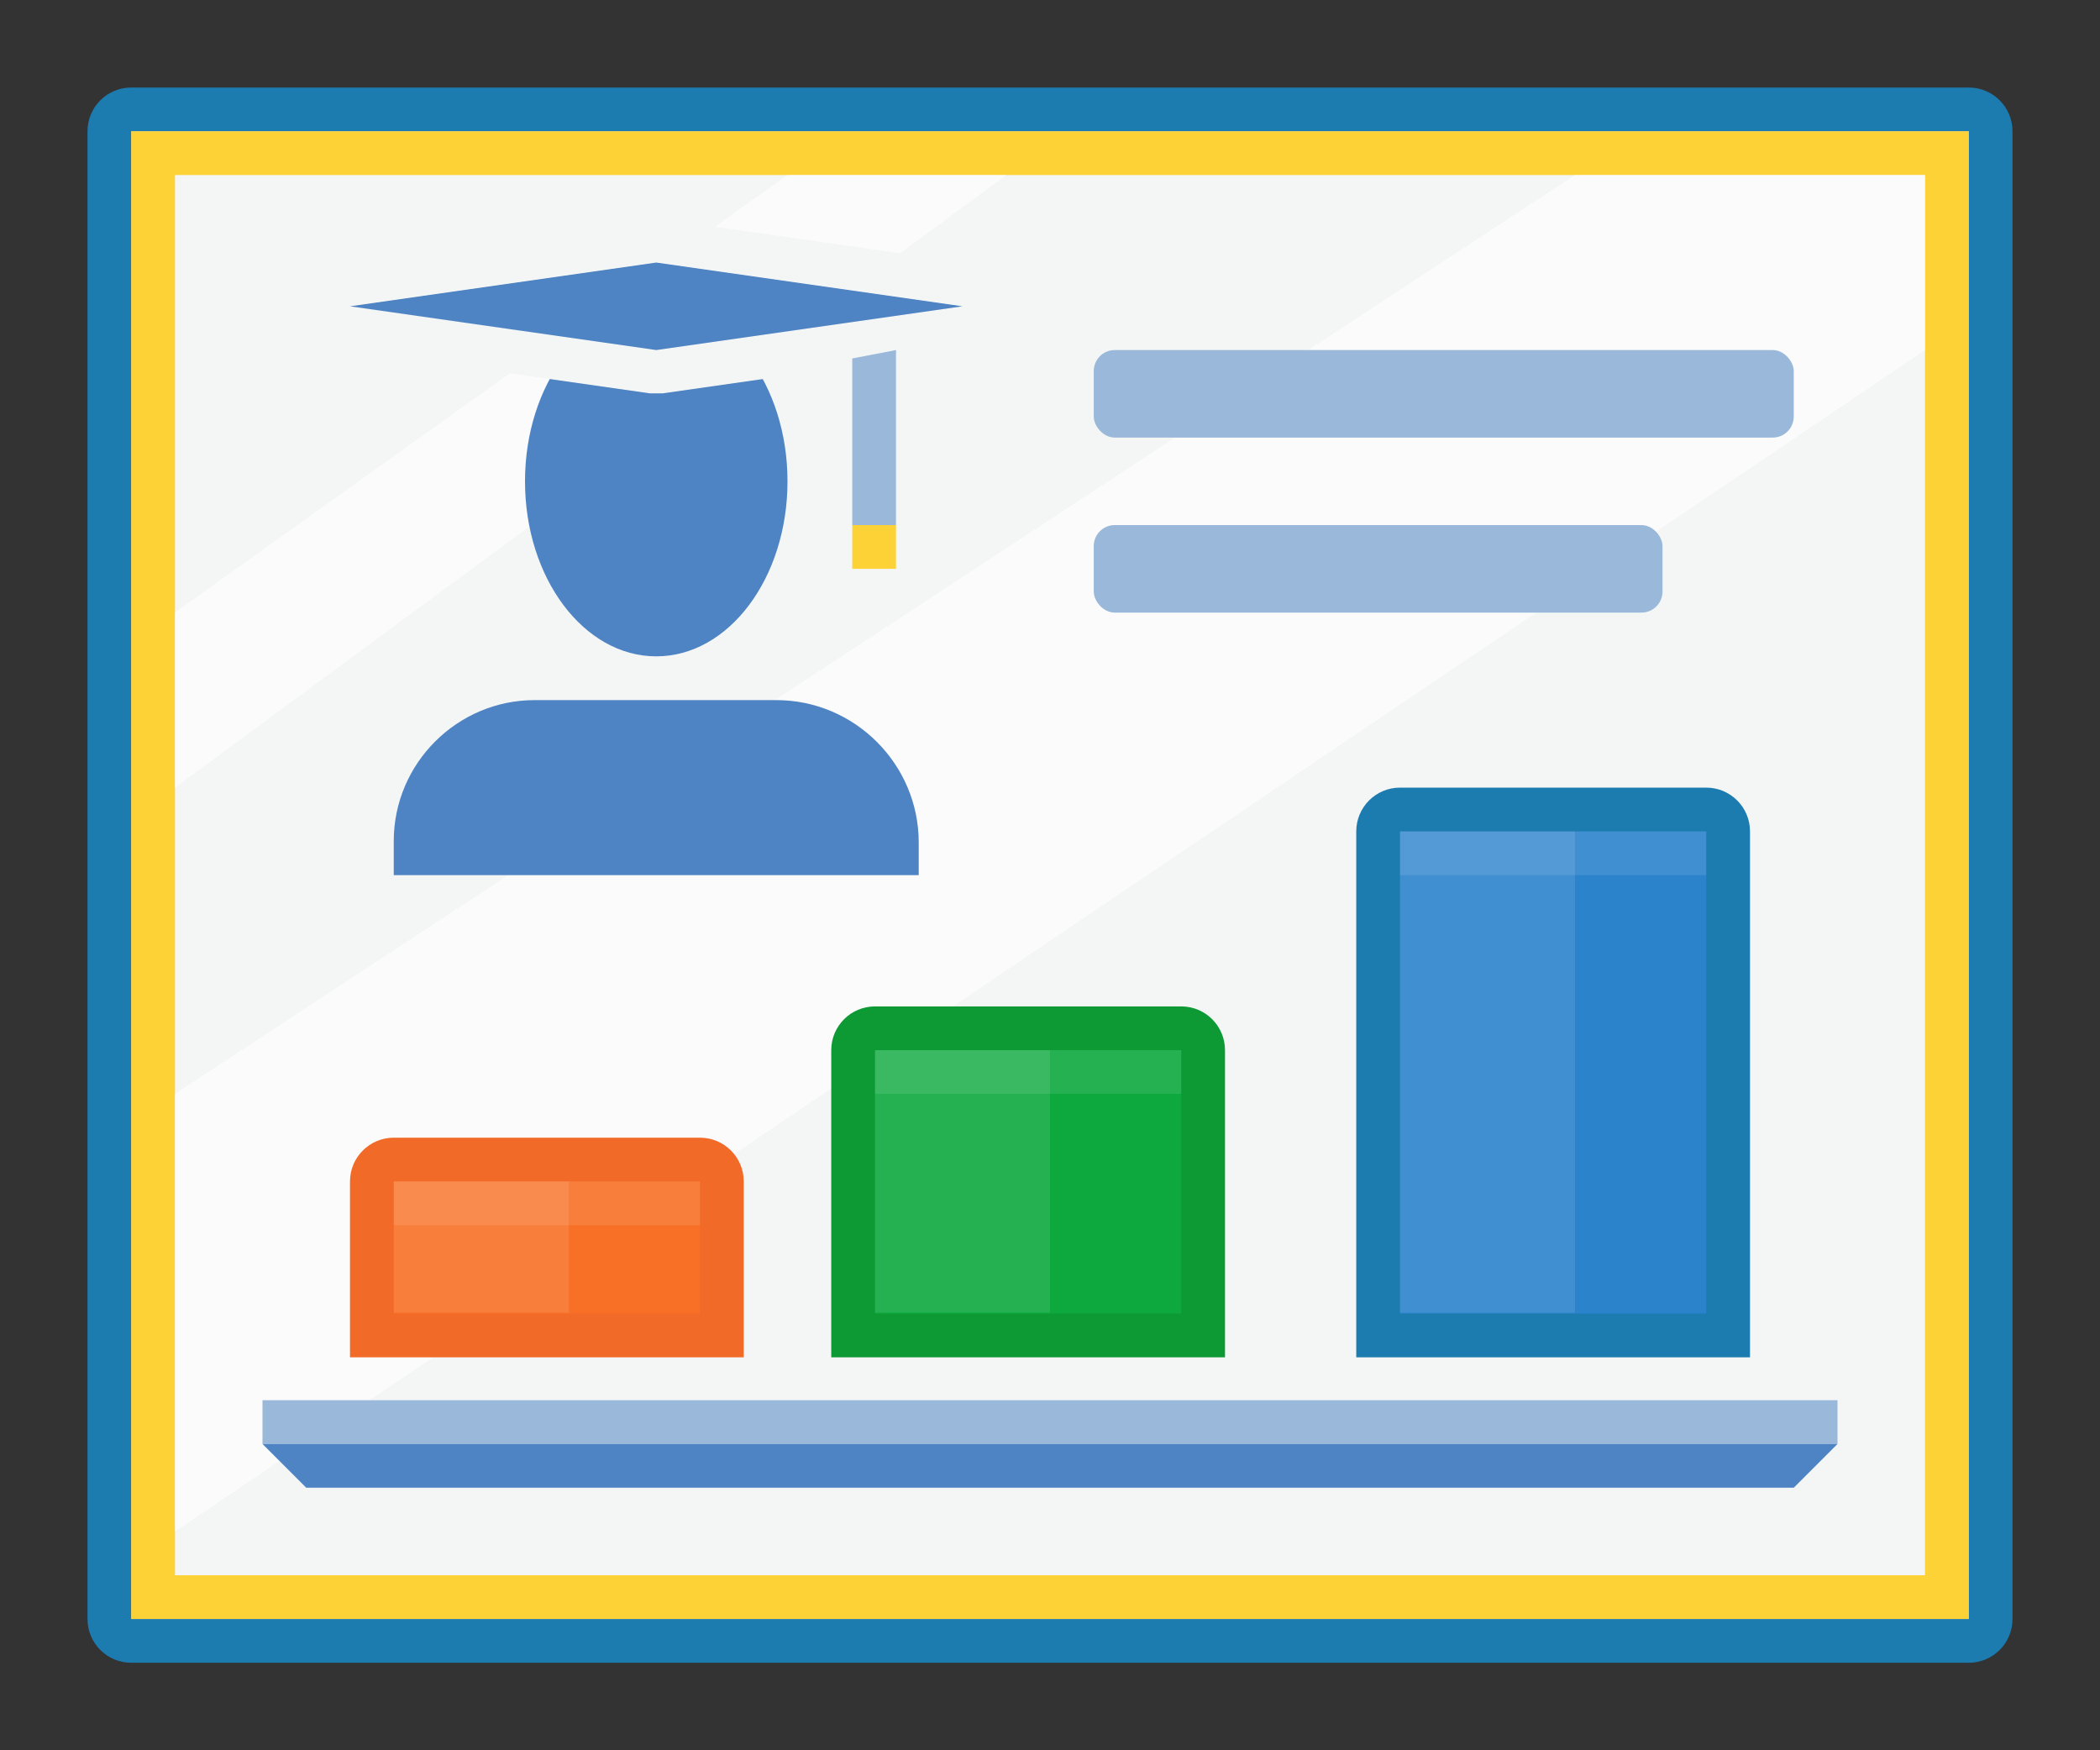
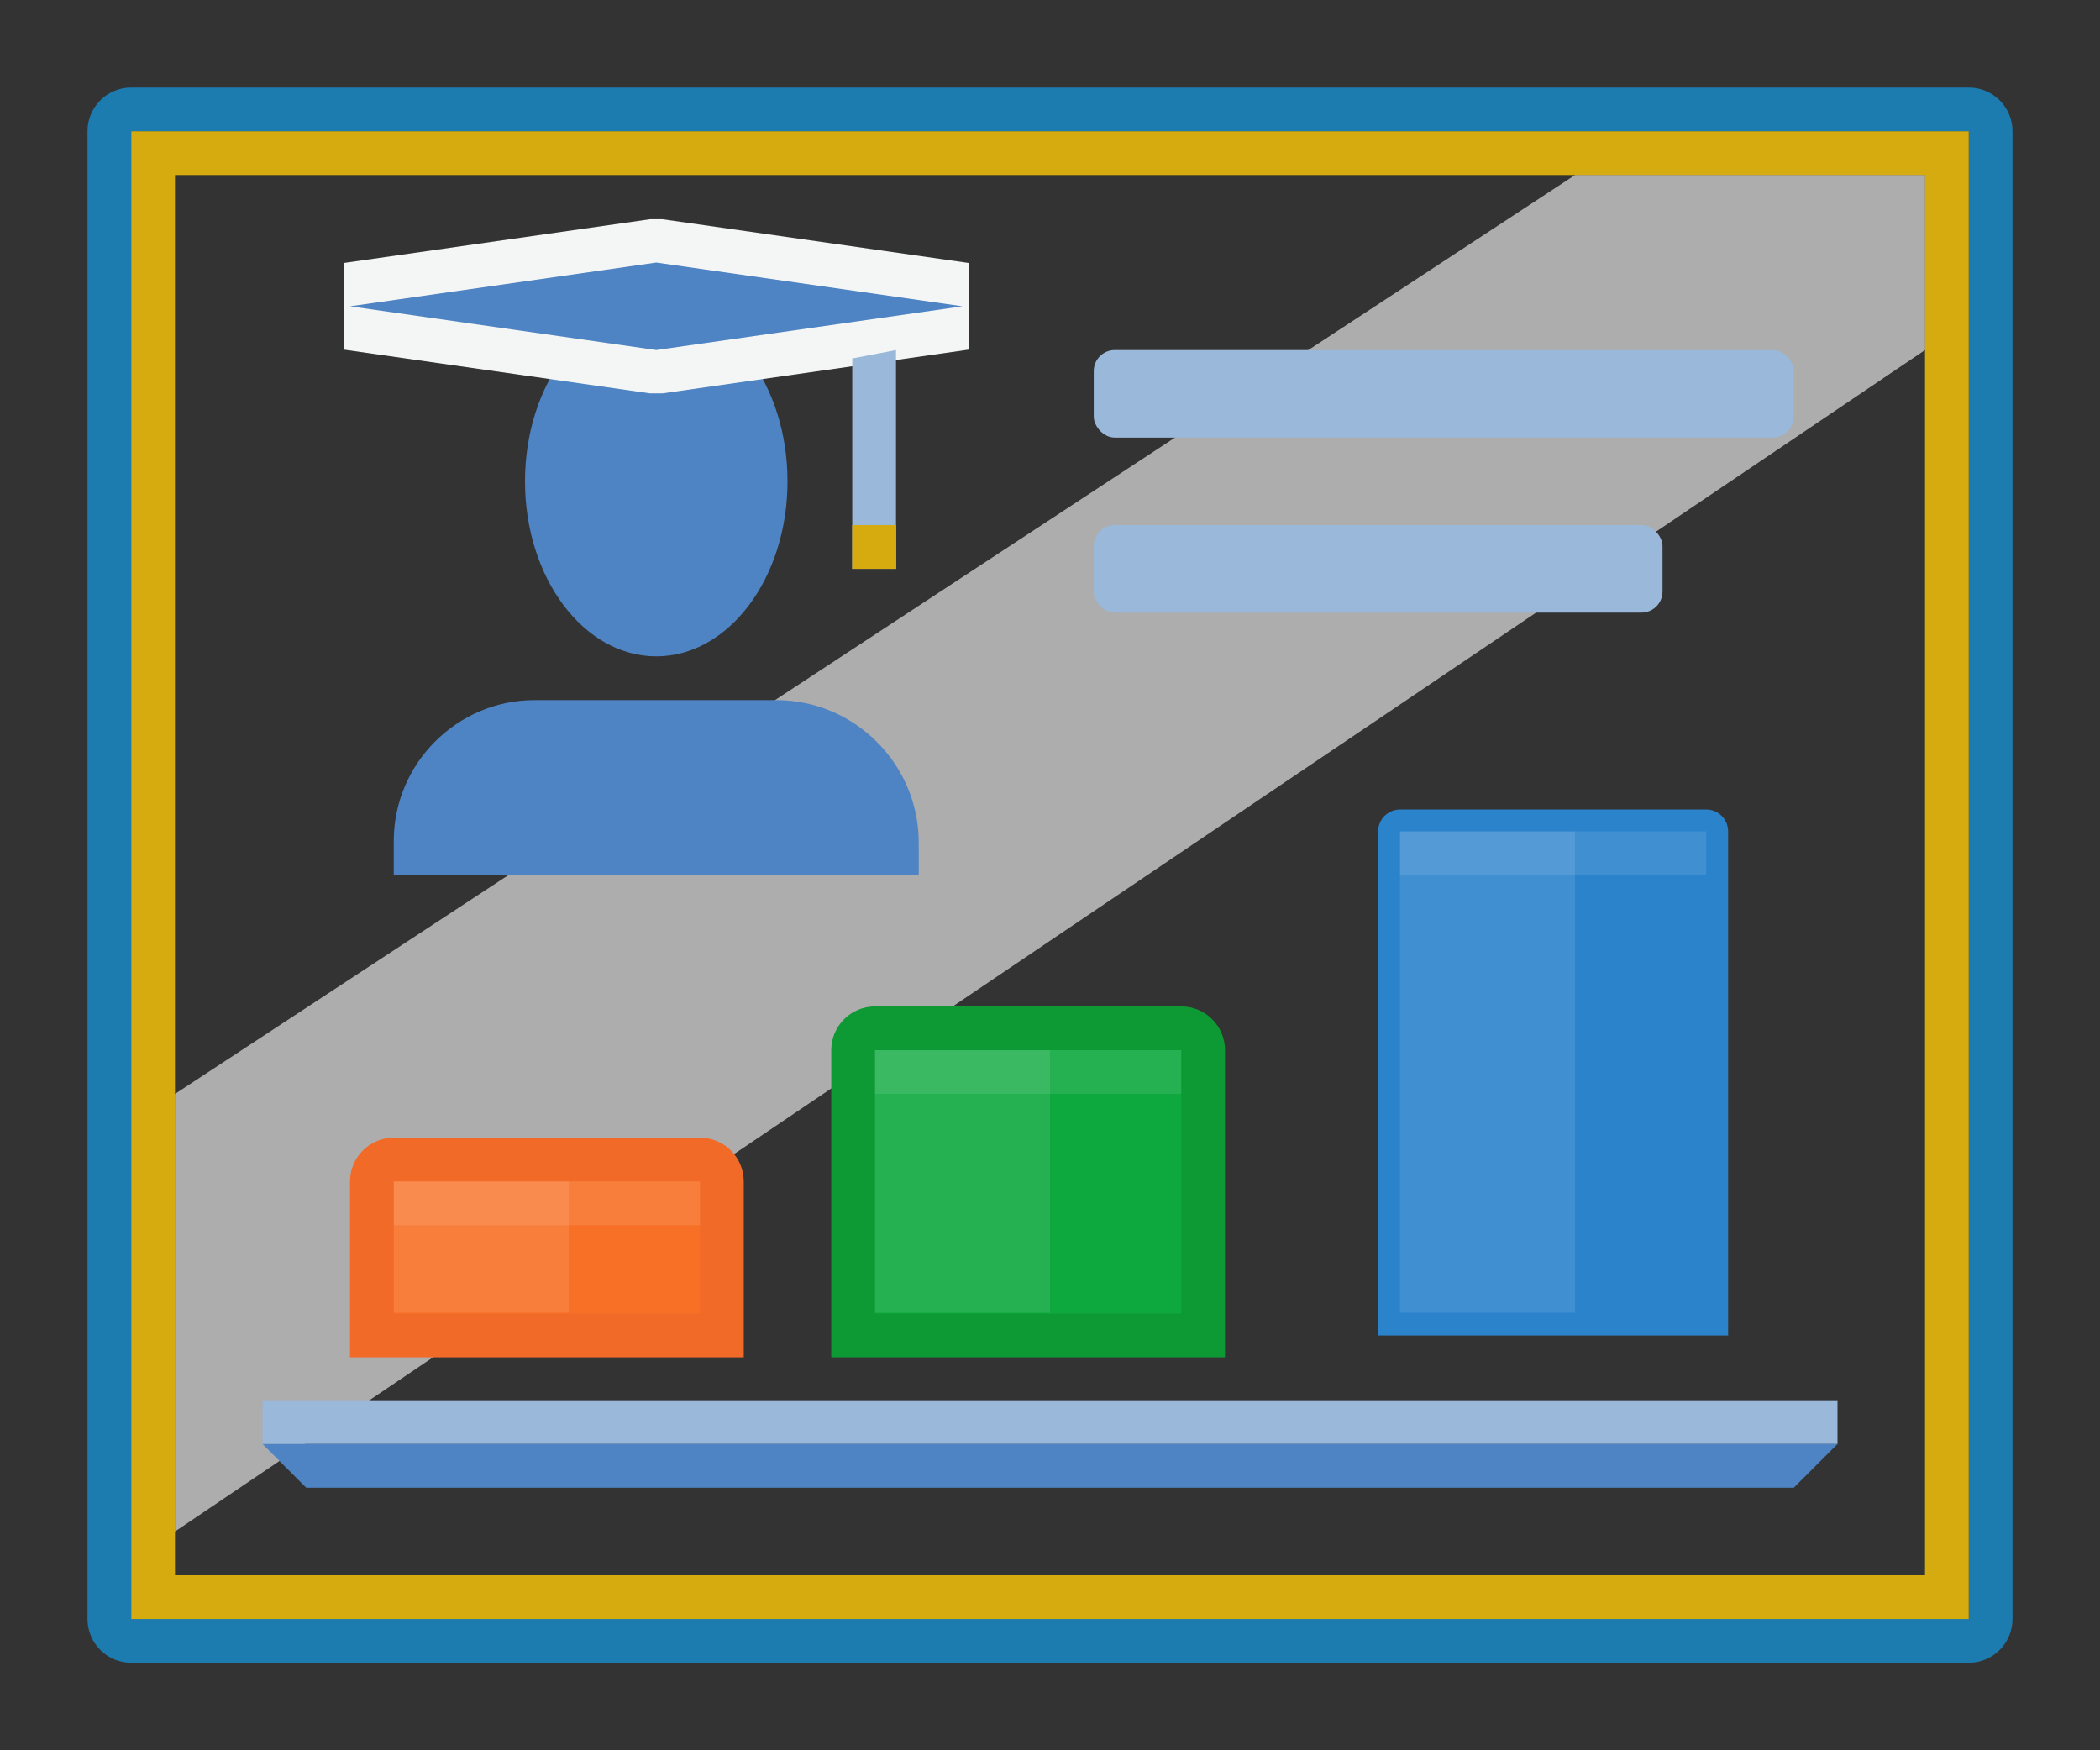
<svg xmlns="http://www.w3.org/2000/svg" viewBox="0 0 1200 1000">
  <rect x="0" y="0" width="1200" height="1000" fill="#333333" stroke="none" />
  <defs>
    <style>
      .cls-1 {
        fill: #f26a27;
      }

      .cls-2 {
        fill: #f4f6f6;
      }

      .cls-3 {
        fill: #f77026;
      }

      .cls-4 {
        fill: #ffc907;
      }

      .cls-5 {
        fill: #0da83e;
      }

      .cls-6 {
        fill: #0d9934;
      }

      .cls-7 {
        fill: #1c7baf;
      }

      .cls-8 {
        fill: #9ab8da;
      }

      .cls-9 {
        fill: #2b83cc;
      }

      .cls-10 {
        fill: #4f84c4;
      }

      .cls-11 {
        mix-blend-mode: overlay;
        opacity: .1;
      }

      .cls-11, .cls-12 {
        fill: #fff;
      }

      .cls-13 {
        opacity: .8;
      }

      .cls-14 {
        isolation: isolate;
      }

      .cls-12 {
        opacity: .6;
      }
    </style>
  </defs>
  <g class="cls-14">
    <g id="Layer_1" data-name="Layer 1">
      <g>
-         <rect class="cls-2" x="62.5" y="62.5" width="1075" height="875" rx="12.5" ry="12.5" />
        <path class="cls-7" d="m1125,75v850s-1050,0-1050,0V75h1050m0-25H75c-13.81,0-25,11.19-25,25v850c0,13.81,11.19,25,25,25h1050c13.81,0,25-11.19,25-25V75c0-13.81-11.19-25-25-25h0Z" />
      </g>
      <g class="cls-13">
        <path class="cls-4" d="m1100,100v800H100V100h1000m25-25H75v850h1050V75h0Z" />
      </g>
-       <polygon class="cls-12" points="100 350 100 450 575 100 450 100 100 350" />
      <polygon class="cls-12" points="100 625 100 875 1100 200 1100 100 900 100 100 625" />
-       <path class="cls-10" d="m525,500H225s0-19.5,0-19.5c0-44.28,36.23-80.5,80.5-80.5h138.14c44.75,0,81.35,36.61,81.35,81.35v18.65Z" />
+       <path class="cls-10" d="m525,500H225s0-19.5,0-19.5c0-44.28,36.23-80.5,80.5-80.5h138.14c44.75,0,81.35,36.61,81.35,81.35v18.65" />
      <ellipse class="cls-10" cx="375" cy="275" rx="75" ry="100" />
      <rect class="cls-8" x="625" y="200" width="400" height="50" rx="12" ry="12" />
      <rect class="cls-8" x="625" y="300" width="325" height="50" rx="12" ry="12" />
      <g>
        <path class="cls-9" d="m787.5,763v-288c0-6.89,5.61-12.5,12.5-12.5h175c6.89,0,12.5,5.61,12.5,12.5v288h-200Z" />
-         <path class="cls-7" d="m975,475v275.5h-175v-275.5h175m0-25h-175c-13.81,0-25,11.19-25,25v300.5h225v-300.5c0-13.81-11.19-25-25-25h0Z" />
      </g>
      <g>
        <path class="cls-5" d="m487.5,763v-163c0-6.89,5.61-12.5,12.5-12.5h175c6.89,0,12.5,5.61,12.5,12.5v163h-200Z" />
        <path class="cls-6" d="m675,600v150.5h-175v-150.5h175m0-25h-175c-13.81,0-25,11.19-25,25v175.5h225v-175.5c0-13.81-11.19-25-25-25h0Z" />
      </g>
      <g>
        <path class="cls-3" d="m212.5,763v-88c0-6.89,5.61-12.5,12.5-12.5h175c6.89,0,12.5,5.61,12.5,12.5v88h-200Z" />
        <path class="cls-1" d="m400,675v75.5h-175v-75.5h175m0-25h-175c-13.81,0-25,11.19-25,25v100.5h225v-100.5c0-13.81-11.19-25-25-25h0Z" />
      </g>
      <g>
        <polygon class="cls-10" points="373.23 212.37 198.23 187.37 198.23 162.63 373.23 137.63 376.77 137.63 551.77 162.63 551.77 187.37 376.77 212.37 373.23 212.37" />
        <path class="cls-2" d="m375,150l175,25-175,25-175-25,175-25m3.54-24.75h-7.07l-175,25v49.5l175,25h7.07l175-25v-49.5l-175-25h0Z" />
      </g>
      <polygon class="cls-8" points="512 300 487 300 487 204.8 512 200 512 300" />
      <rect class="cls-8" x="150" y="800" width="900" height="25" />
      <polygon class="cls-10" points="150 825 1050 825 1025 850 175 850 150 825" />
      <rect class="cls-11" x="500" y="600" width="100" height="150" />
      <rect class="cls-11" x="500" y="600" width="175" height="25" />
      <rect class="cls-11" x="800" y="475" width="175" height="25" />
      <rect class="cls-11" x="225" y="675" width="175" height="25" />
      <rect class="cls-11" x="800" y="475" width="100" height="275" />
      <rect class="cls-11" x="225" y="675" width="100" height="75" />
      <g class="cls-13">
        <rect class="cls-2" x="487" y="300" width="25" height="25" />
        <polygon class="cls-4" points="512 300 487 300 487 325 512 325 512 300 512 300" />
      </g>
    </g>
  </g>
</svg>